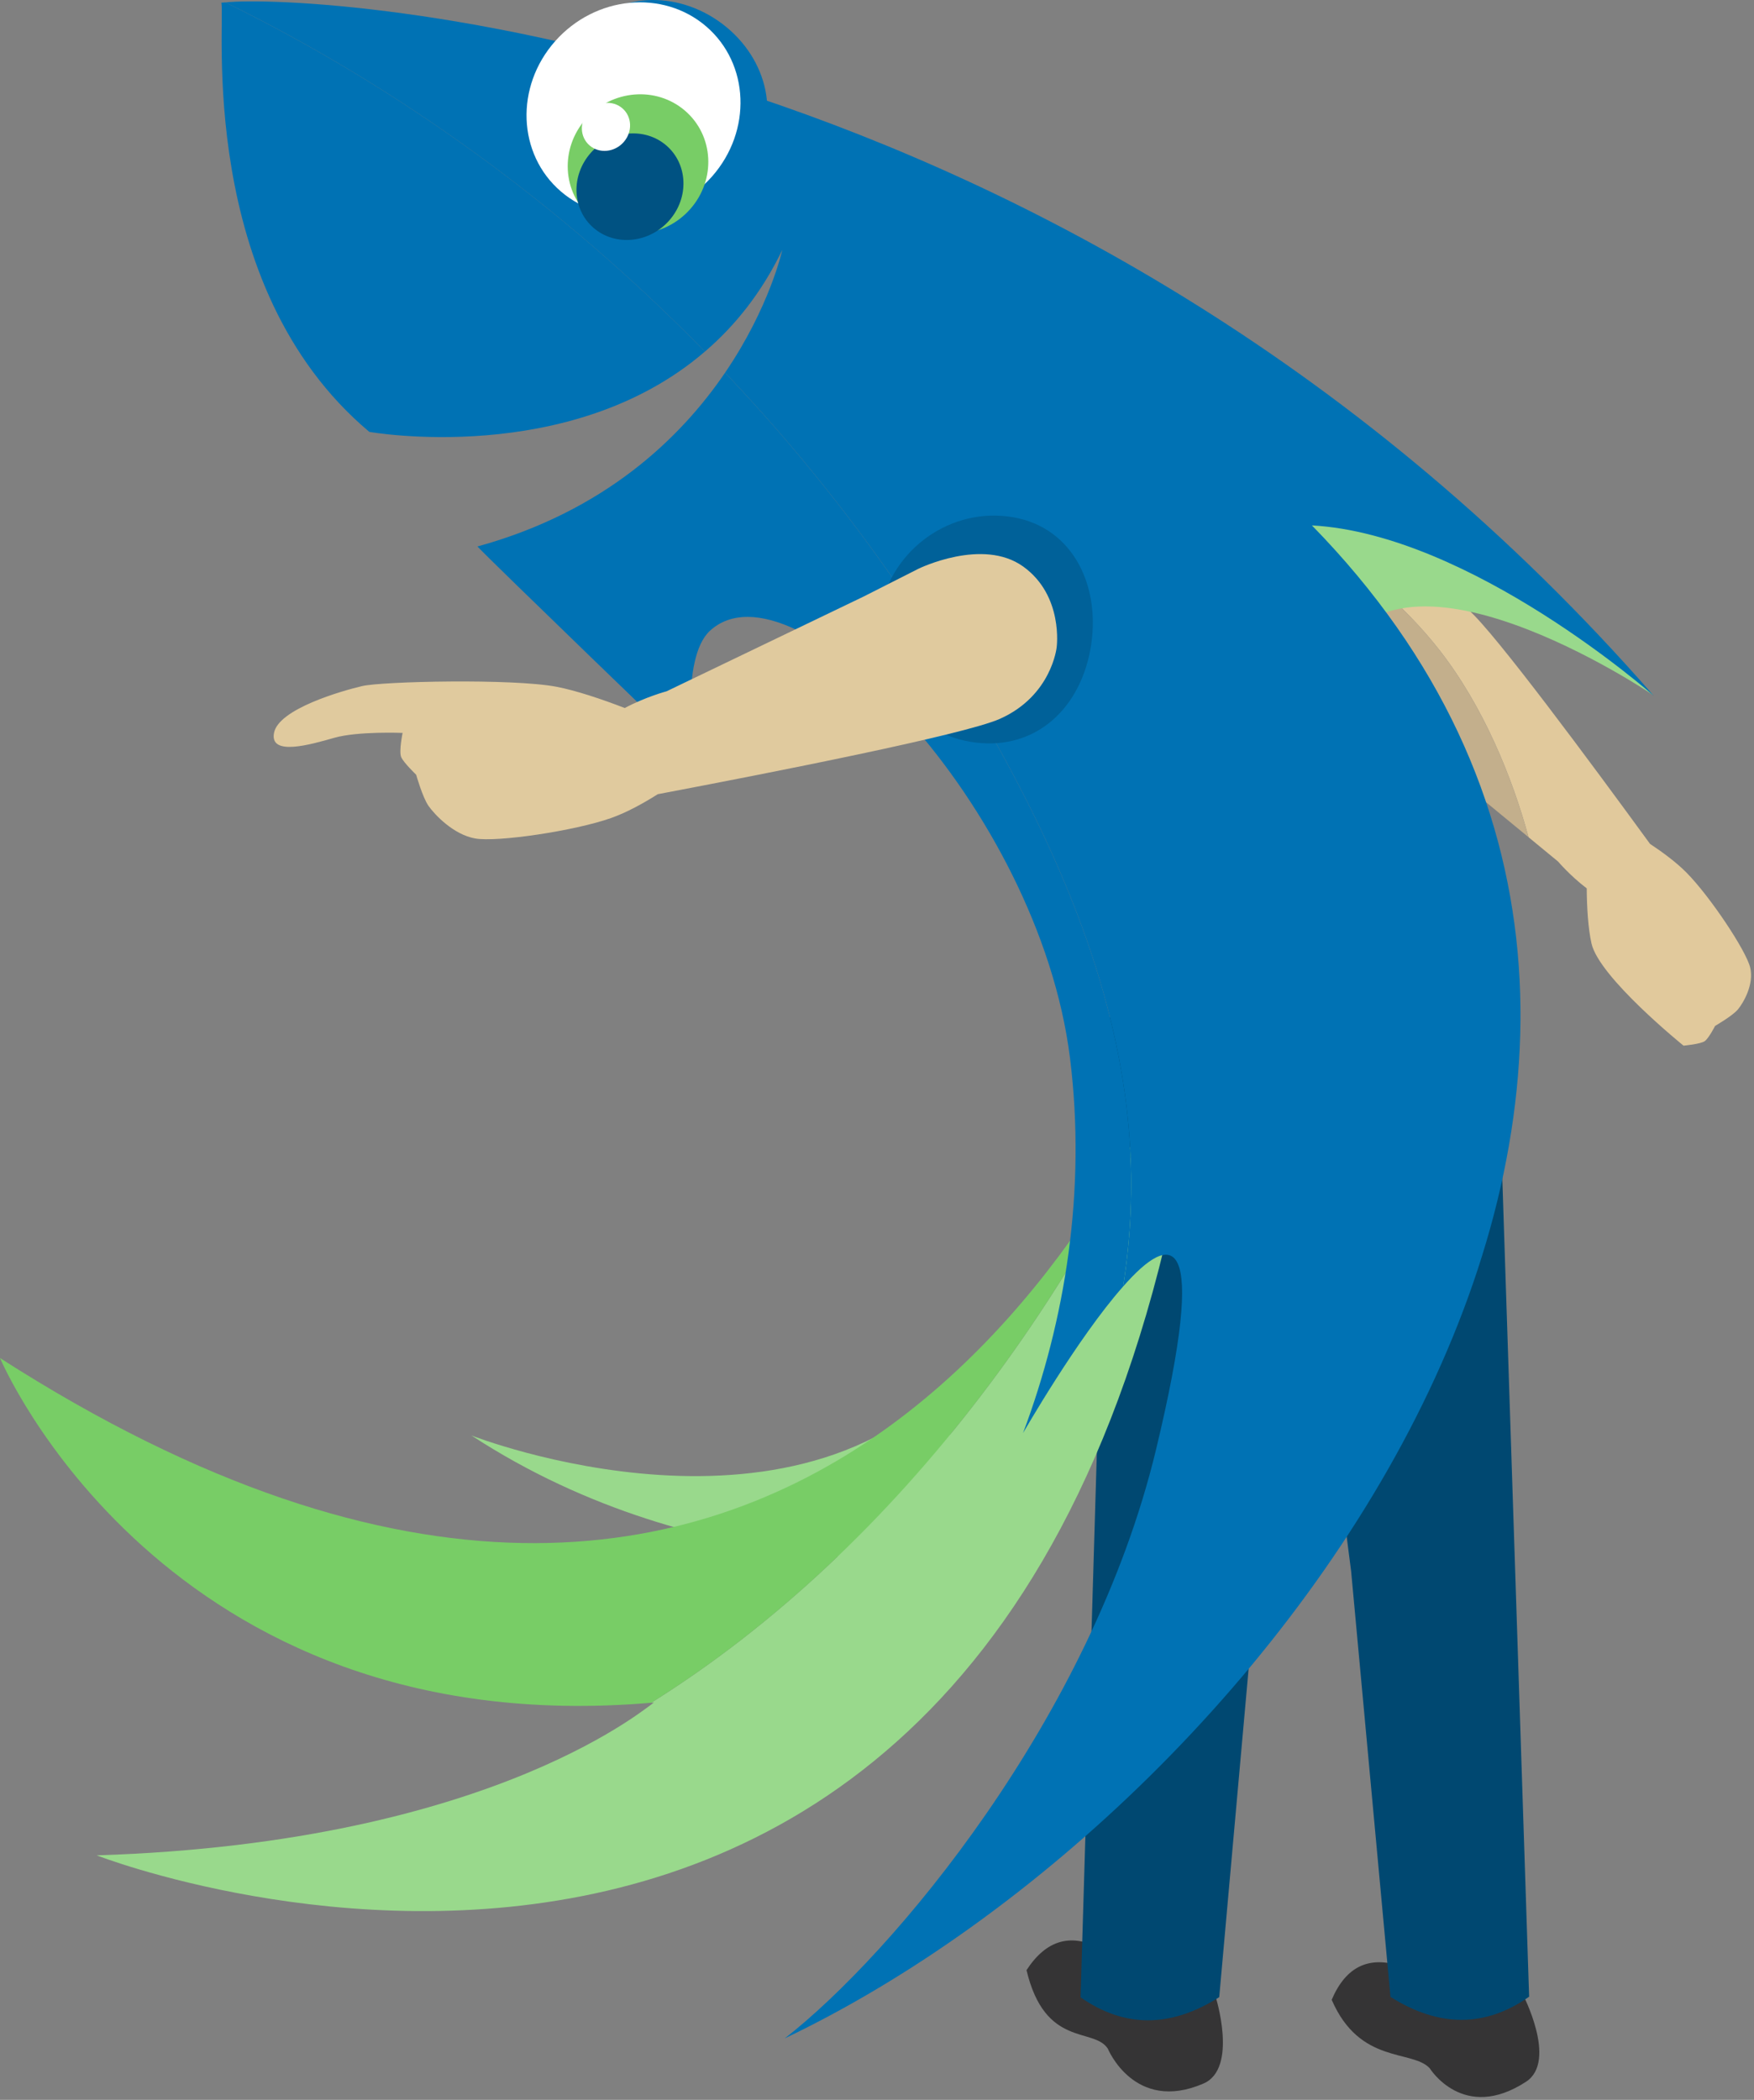
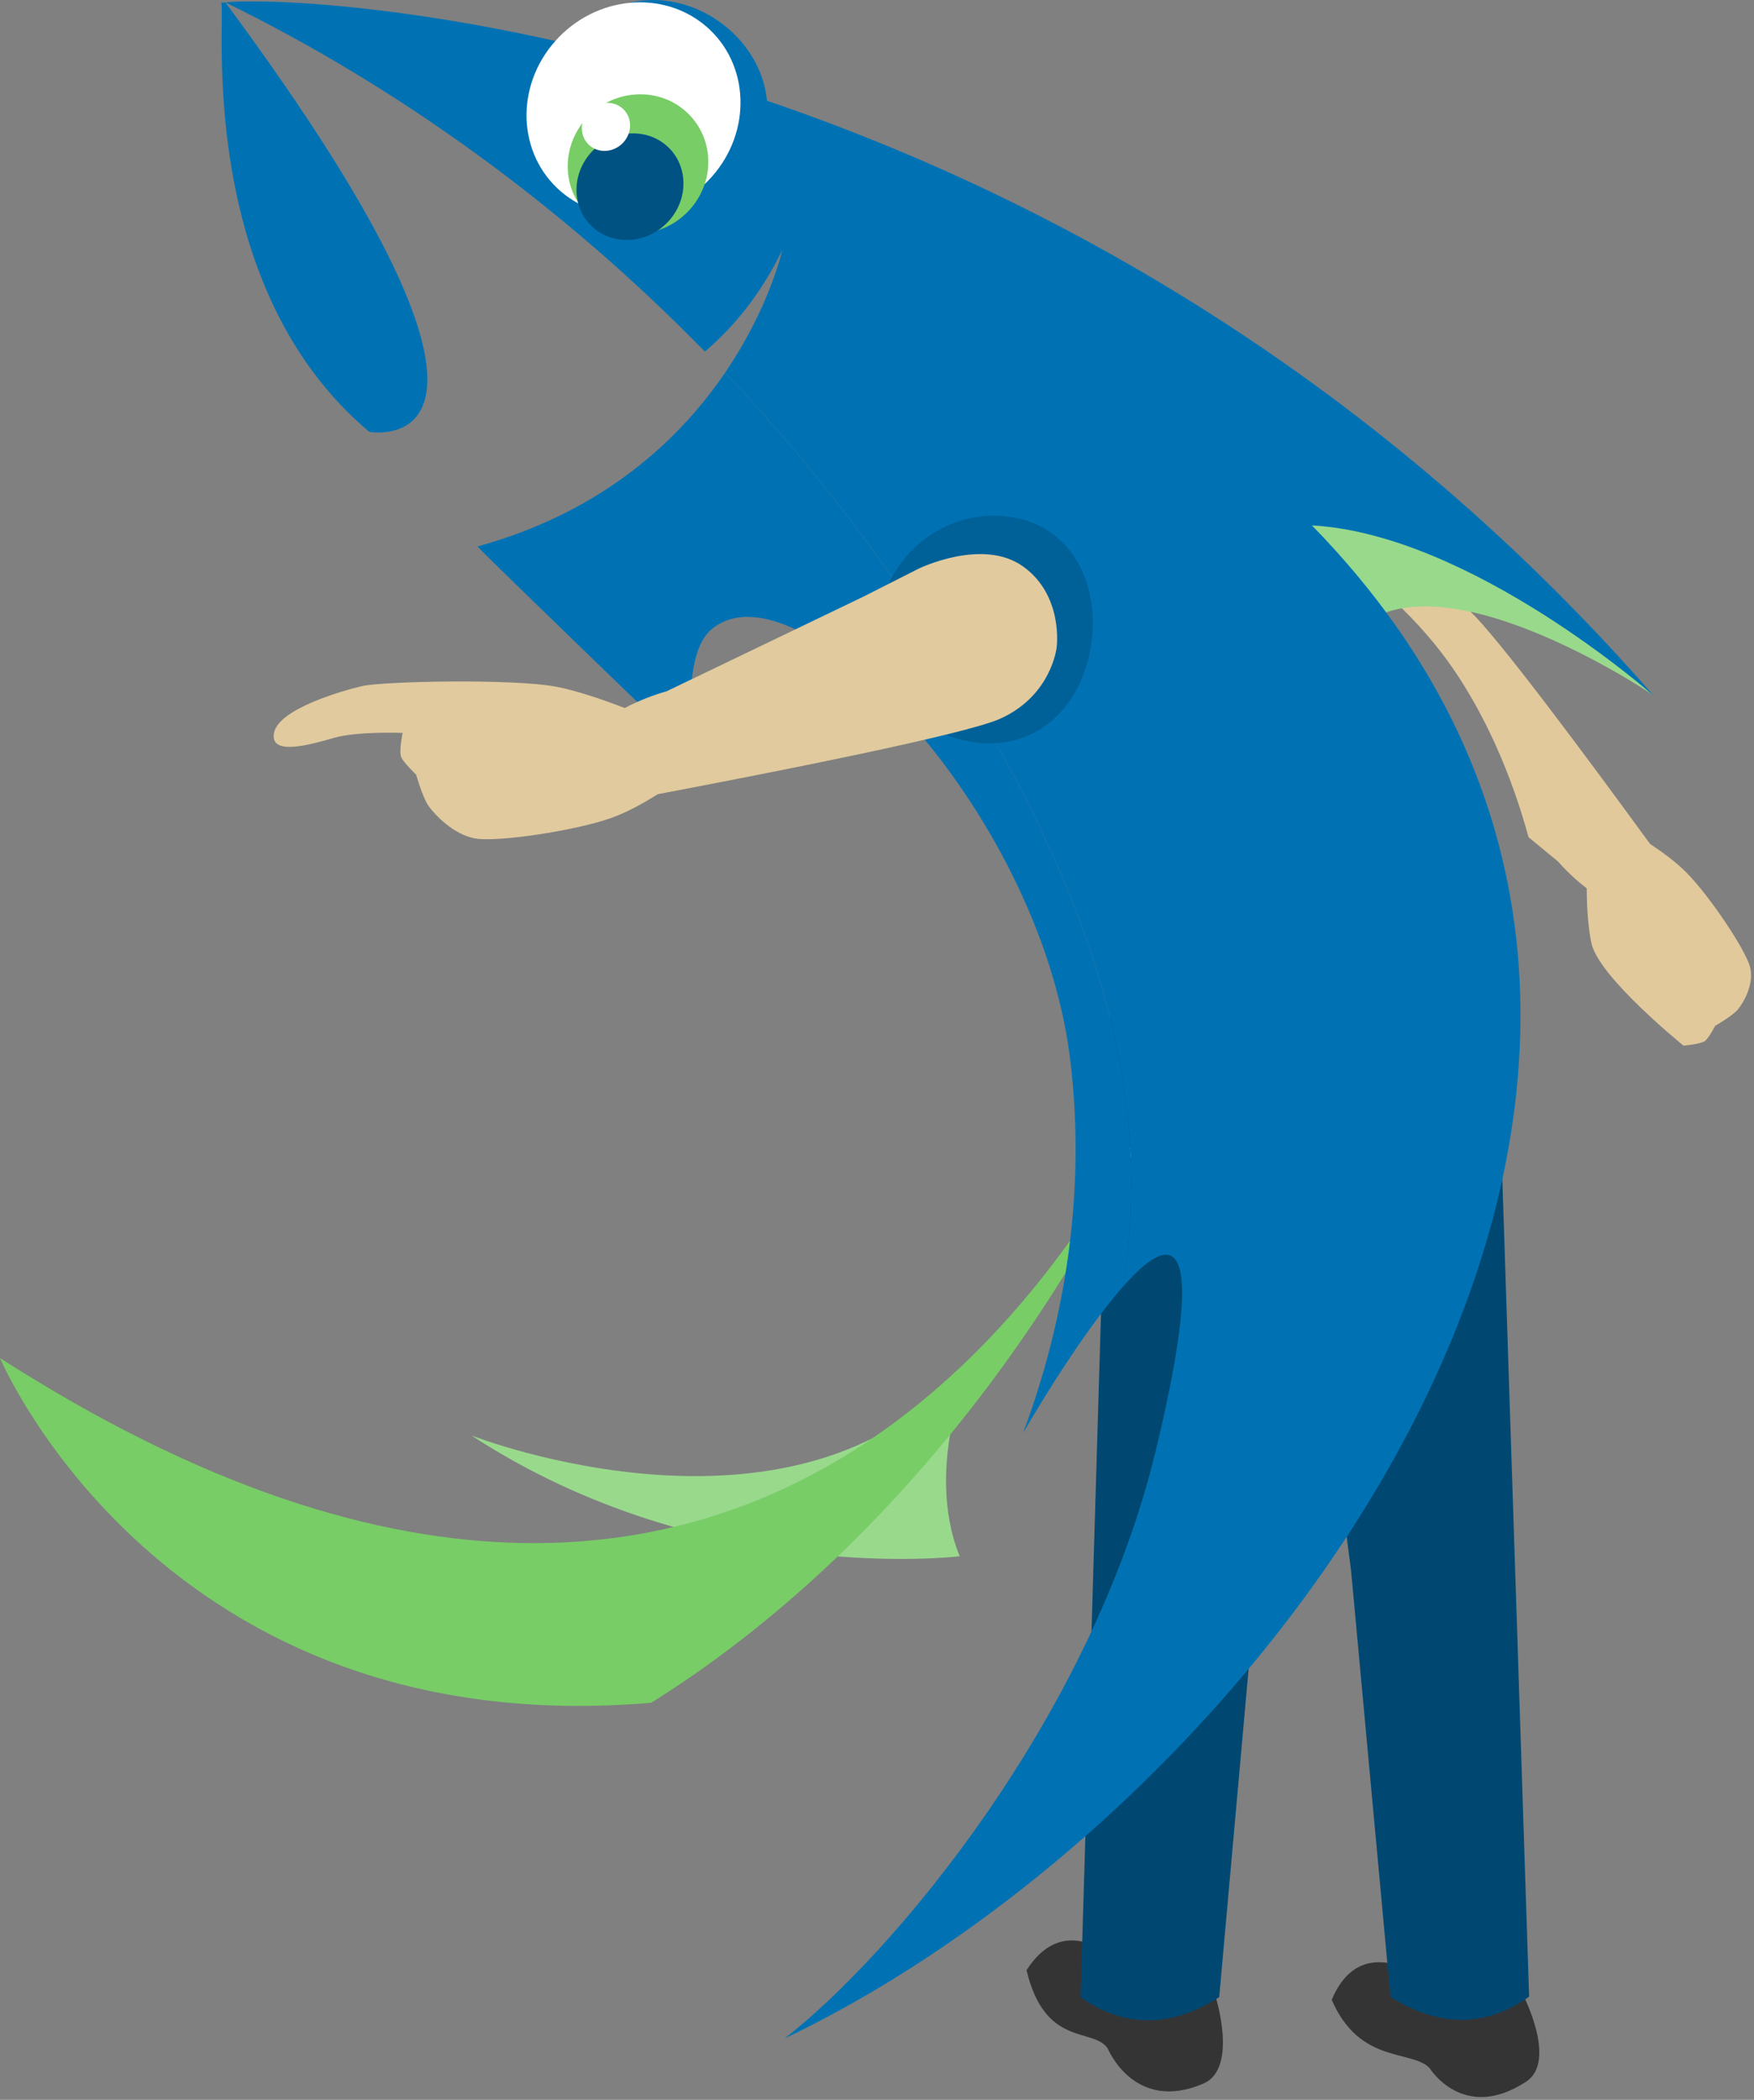
<svg xmlns="http://www.w3.org/2000/svg" width="279" height="334" viewBox="0 0 279 334" fill="none">
  <rect x="0" y="0" width="279" height="334" fill="#808080" stroke="none" />
  <g clip-path="url(#clip0_5_1469)">
    <path d="M242.178 317.127C242.178 317.127 247.794 327.806 242.749 331.106C232.751 337.647 227.415 328.962 227.415 328.962C224.583 325.958 216.293 328.406 211.826 318.08C214.079 312.77 217.83 310.927 223.209 312.848L242.178 317.127Z" fill="#353435" />
    <path d="M193.347 317.532C193.347 317.532 196.99 328.996 191.438 331.398C180.433 336.159 176.211 325.844 176.211 325.844C173.952 322.408 166.241 325.788 163.282 313.365C166.44 308.514 170.461 307.33 175.419 310.127L193.347 317.532Z" fill="#353435" />
    <path d="M177.185 140.231L171.881 317.69C178.82 322.537 186.167 322.591 193.936 317.658L199.997 249.96L207.374 191.272L207.3 140.187L177.185 140.231Z" fill="#004871" />
    <path d="M237.415 140.144L243.23 317.587C236.305 322.454 228.96 322.529 221.176 317.619L214.92 249.938L207.374 191.272L207.3 140.187L237.415 140.144Z" fill="#004871" />
    <path fill-rule="evenodd" clip-rule="evenodd" d="M152.65 247.533C152.65 247.533 112.079 252.544 74.983 228.318C74.983 228.318 128.351 249.295 154.773 215.701C154.773 215.701 146.748 232.957 152.65 247.533Z" fill="#99D98C" />
-     <path fill-rule="evenodd" clip-rule="evenodd" d="M192.182 155.555C172.909 356.637 15.38 295.106 15.38 295.106C79.63 293.08 104.077 270.374 104.049 270.806L103.587 270.835C143.295 246.005 174.362 202.974 190.708 159.482L191.608 157.142L191.866 156.397L192.182 155.555Z" fill="#99D98C" />
    <path fill-rule="evenodd" clip-rule="evenodd" d="M190.708 159.482C174.349 202.971 143.3 246.02 103.587 270.835C25.897 277.481 0 216.005 0 216.005C129.135 298.826 181.653 183.055 190.708 159.482Z" fill="#78CD66" />
    <path fill-rule="evenodd" clip-rule="evenodd" d="M252.393 141.3C249.721 139.265 247.843 137.04 247.843 137.04L243.139 133.166C240.574 123.715 235.963 112.346 228.958 103.389C226.204 99.867 222.85 96.413 219.372 93.437L219.569 93.376L220.765 93.113C220.765 93.113 227.691 91.886 233.661 97.079C237.761 100.647 253.202 121.518 262.46 134.224C264.437 135.532 266.637 137.15 268.26 138.793C272.023 142.601 277.753 151.205 278.395 153.901C279.041 156.598 277.283 159.547 276.437 160.561C275.596 161.574 272.813 163.174 272.813 163.174C272.813 163.174 271.837 165.087 271.196 165.58C270.555 166.072 267.792 166.32 267.792 166.32C267.792 166.32 254.343 155.466 253.146 150.044C252.62 147.67 252.41 144.352 252.393 141.3Z" fill="#E1C99C" />
-     <path fill-rule="evenodd" clip-rule="evenodd" d="M219.372 93.437C222.85 96.413 226.204 99.867 228.958 103.389C235.963 112.346 240.574 123.715 243.139 133.166L224.204 117.572L217.429 112.206C217.429 112.206 209.611 105.88 211.463 100.023C212.797 95.793 217.117 94.06 219.372 93.437Z" fill="#C3AF8C" />
    <path fill-rule="evenodd" clip-rule="evenodd" d="M185.295 71.469C185.295 71.469 229.572 75.919 262.95 110.552C262.95 110.552 220.904 82.068 211.972 106.077C211.972 106.077 213.59 90.016 185.295 71.469Z" fill="#99D98C" />
    <path fill-rule="evenodd" clip-rule="evenodd" d="M35.85 0.381C49.662 -1.052 170.734 4.96 263.049 110.668C263.049 110.668 233.99 84.966 208.68 83.569C290.826 167.59 204.16 286.354 124.819 324.222C141.918 310.929 173.58 273.356 183.87 230.624C192.403 195.183 186.384 195.808 178.647 204.632C183.573 173.405 174.666 141.455 146.184 98.138C136.986 84.148 126.614 71.144 115.336 59.276C122.456 48.826 124.433 39.753 124.433 39.753C121.155 46.555 116.901 51.84 112.122 55.925C89.348 32.606 63.162 13.752 35.85 0.381Z" fill="#0072B4" />
    <path fill-rule="evenodd" clip-rule="evenodd" d="M115.336 59.276C126.614 71.144 136.986 84.148 146.184 98.138C174.666 141.455 183.573 173.405 178.647 204.632C171.422 212.767 162.726 227.946 162.726 227.946C169.445 210.063 172.821 189.326 170.199 168.288C165.229 128.428 126.144 88.15 112.921 100.335C108.139 104.741 110.323 120.303 110.323 120.303C110.323 120.303 78.129 89.269 75.946 86.921C96.184 81.356 108.289 69.639 115.336 59.276Z" fill="#0072B4" />
-     <path fill-rule="evenodd" clip-rule="evenodd" d="M35.85 0.381C63.162 13.756 89.355 32.596 112.122 55.925C90.651 74.395 58.743 68.691 58.743 68.691C31.091 45.449 35.866 3.198 35.21 0.425L35.85 0.381Z" fill="#0072B4" />
+     <path fill-rule="evenodd" clip-rule="evenodd" d="M35.85 0.381C90.651 74.395 58.743 68.691 58.743 68.691C31.091 45.449 35.866 3.198 35.21 0.425L35.85 0.381Z" fill="#0072B4" />
    <path fill-rule="evenodd" clip-rule="evenodd" d="M114.927 3.82C107.573 -1.758 97.618 -1.157 92.709 5.161C87.8 11.479 89.784 21.136 97.138 26.714C104.492 32.291 114.448 31.69 119.357 25.372C124.266 19.055 122.281 9.397 114.927 3.82Z" fill="#0072B4" />
    <path fill-rule="evenodd" clip-rule="evenodd" d="M112.34 4.212C105.45 -1.722 94.671 -0.664 88.286 6.574C81.9 13.811 82.31 24.505 89.201 30.439C96.091 36.373 106.87 35.315 113.255 28.078C119.641 20.84 119.231 10.146 112.34 4.212Z" fill="white" />
    <path fill-rule="evenodd" clip-rule="evenodd" d="M108.968 17.613C104.38 13.662 97.303 14.255 93.173 18.935C89.043 23.616 89.415 30.624 94.003 34.575C98.59 38.525 105.667 37.933 109.797 33.252C113.927 28.571 113.555 21.564 108.968 17.613Z" fill="#78CD66" />
    <path fill-rule="evenodd" clip-rule="evenodd" d="M105.991 23.139C102.546 20.172 97.156 20.701 93.964 24.319C90.771 27.938 90.976 33.285 94.421 36.252C97.866 39.219 103.256 38.69 106.448 35.071C109.641 31.453 109.436 26.106 105.991 23.139Z" fill="#005282" />
    <path fill-rule="evenodd" clip-rule="evenodd" d="M98.997 17.223C97.444 15.886 95.014 16.124 93.575 17.756C92.136 19.387 92.228 21.797 93.781 23.135C95.334 24.472 97.764 24.234 99.203 22.602C100.642 20.971 100.55 18.561 98.997 17.223Z" fill="white" />
    <path fill-rule="evenodd" clip-rule="evenodd" d="M173.411 103.457C171.538 113.314 164.089 119.638 154.313 117.981C144.536 116.325 138.119 106.977 139.992 97.119C141.865 87.262 151.323 80.604 161.099 82.261C170.876 83.917 175.283 93.599 173.411 103.457Z" fill="#006199" />
    <path d="M168.078 102.964C168.078 102.964 167.288 110.666 159.042 114.34C153.377 116.861 123.048 122.832 104.632 126.321C102.399 127.732 99.719 129.226 97.198 130.115C91.352 132.176 79.058 133.985 75.585 133.365C72.109 132.751 69.118 129.544 68.169 128.194C67.219 126.848 66.198 123.227 66.198 123.227C66.198 123.227 64.203 121.317 63.817 120.424C63.431 119.532 64.04 116.574 64.04 116.574C64.04 116.574 56.956 116.283 53.194 117.347C49.431 118.417 42.838 120.351 43.591 116.549C44.347 112.742 54.397 109.877 57.606 109.124C60.815 108.373 81.592 107.898 88.547 109.24C91.592 109.826 95.677 111.184 99.376 112.615C102.716 110.834 106.025 109.958 106.025 109.958L137.35 94.895L146.068 90.476C146.068 90.476 156.292 85.442 162.772 90.124C169.201 94.764 168.078 102.964 168.078 102.964Z" fill="#E0CA9E" />
  </g>
  <defs>
    <clipPath id="clip0_5_1469">
      <rect width="279" height="334" fill="white" />
    </clipPath>
  </defs>
</svg>